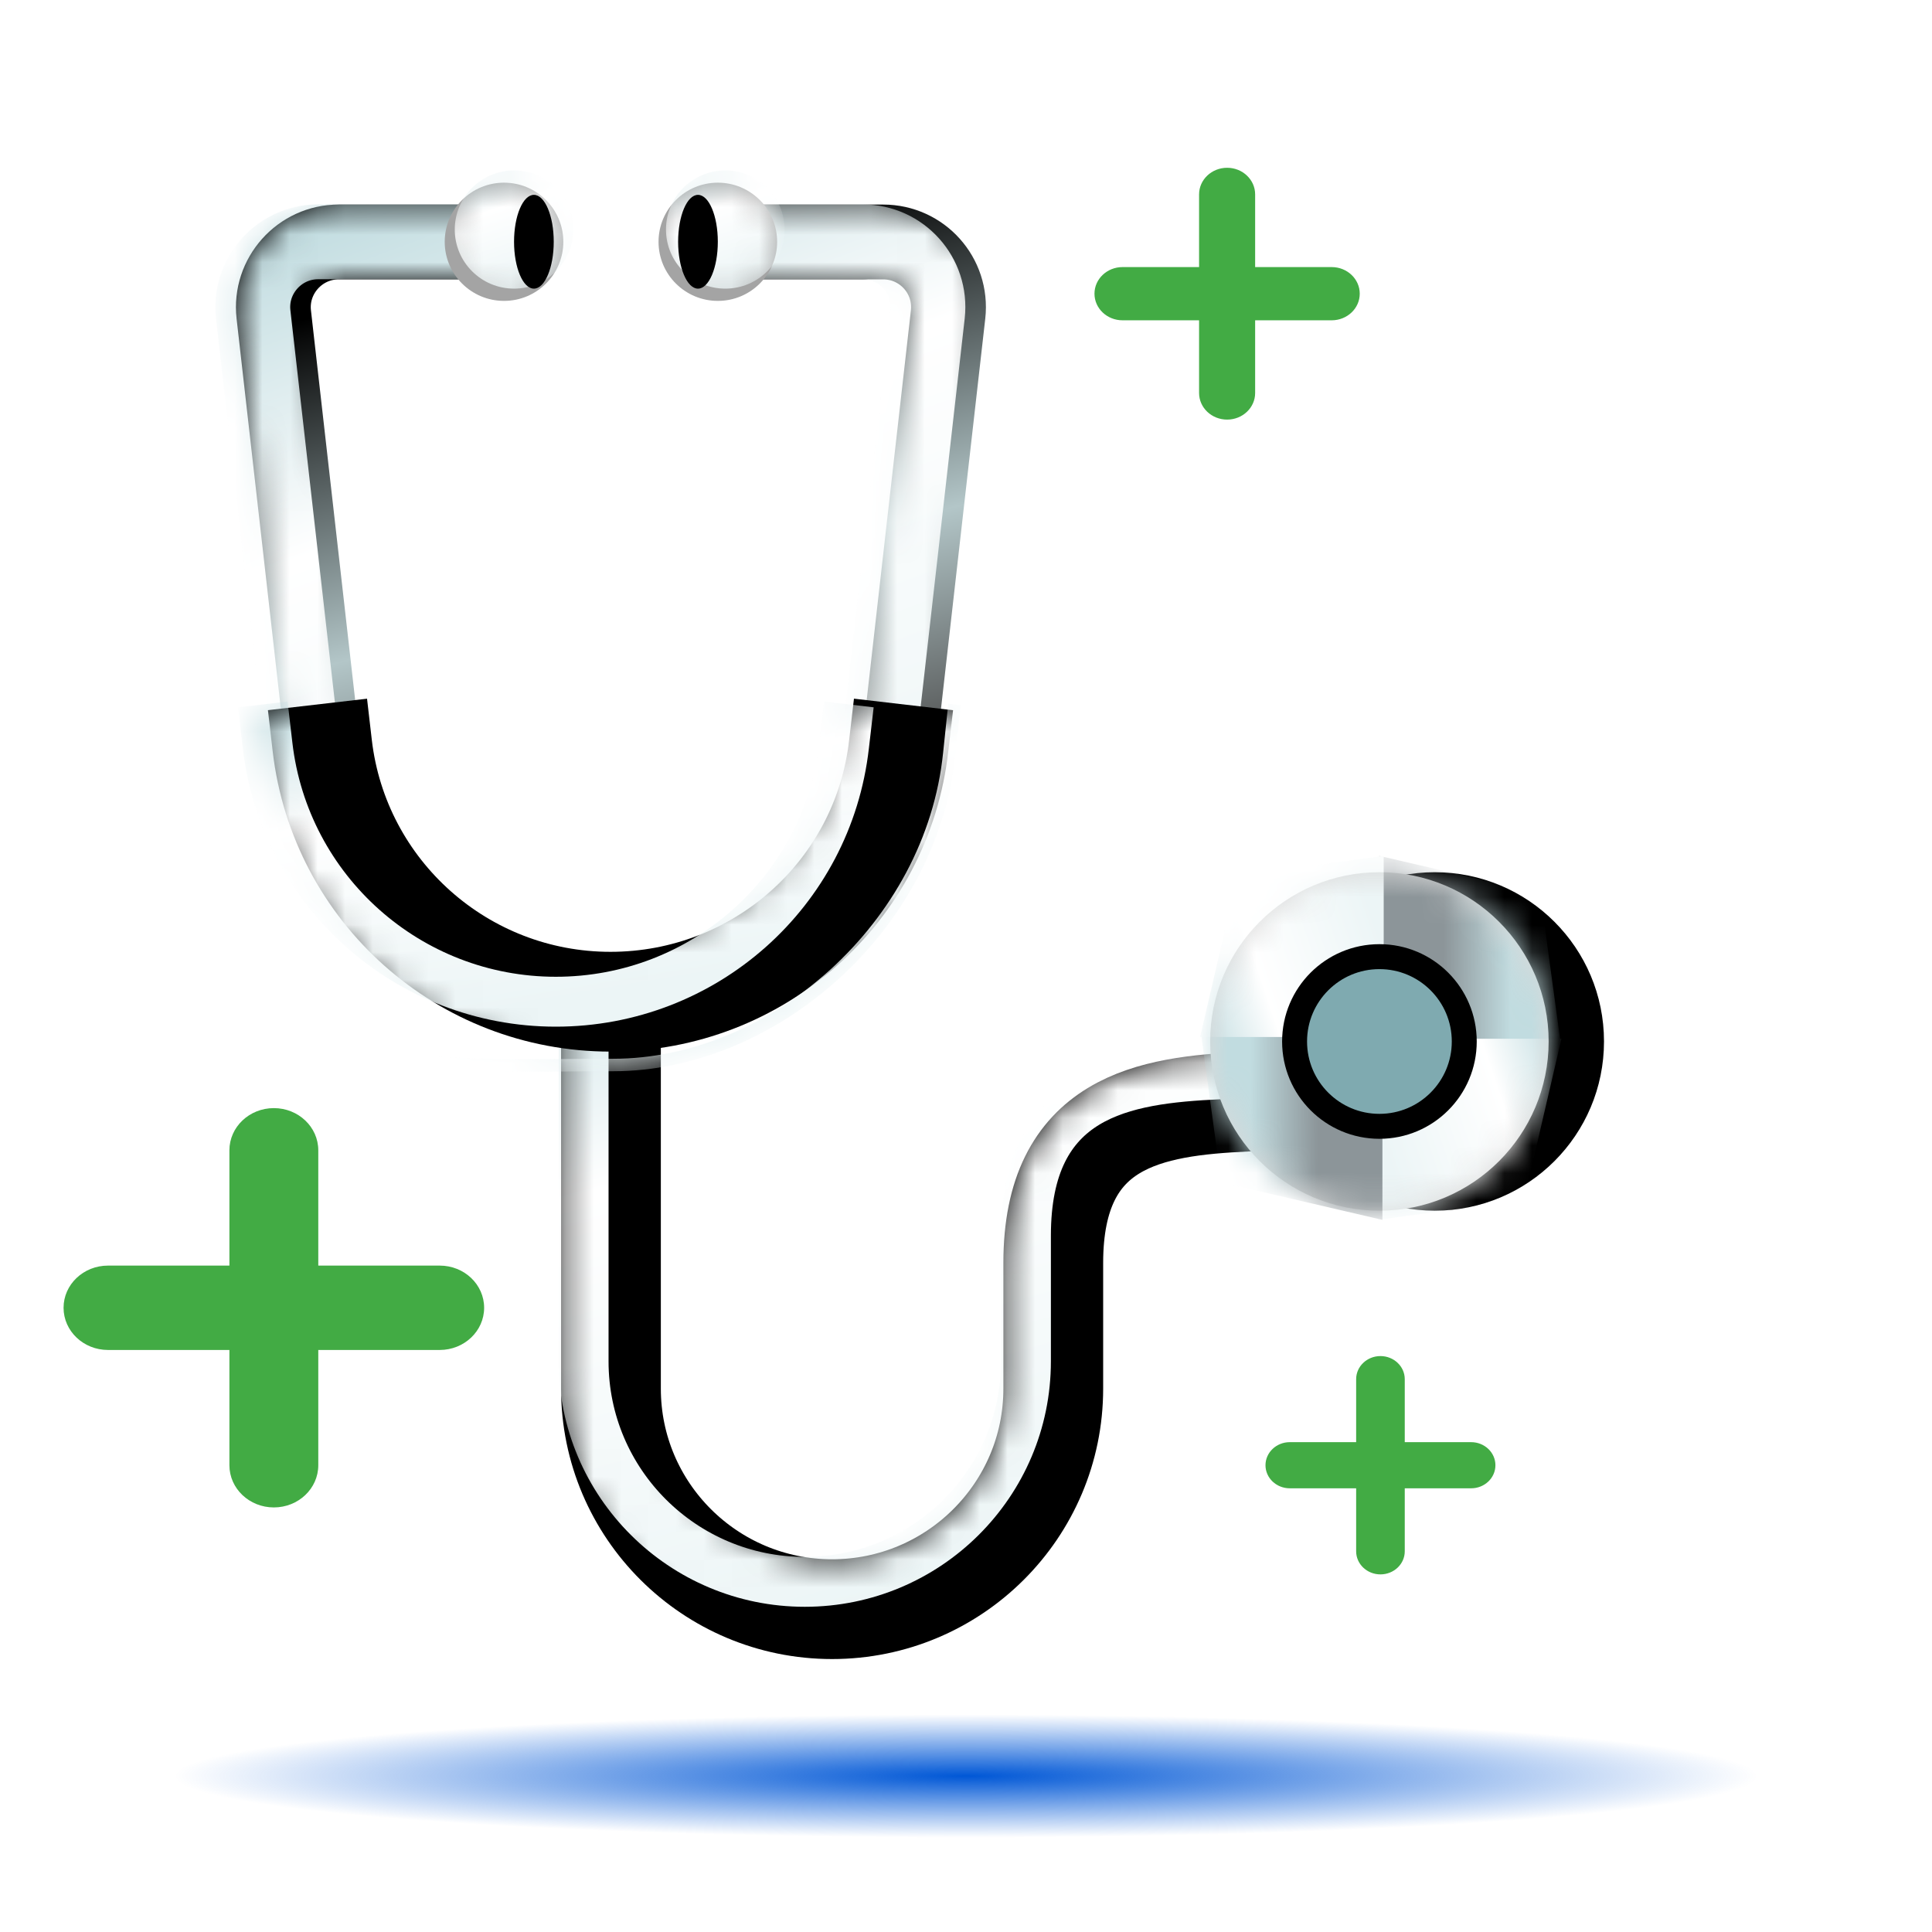
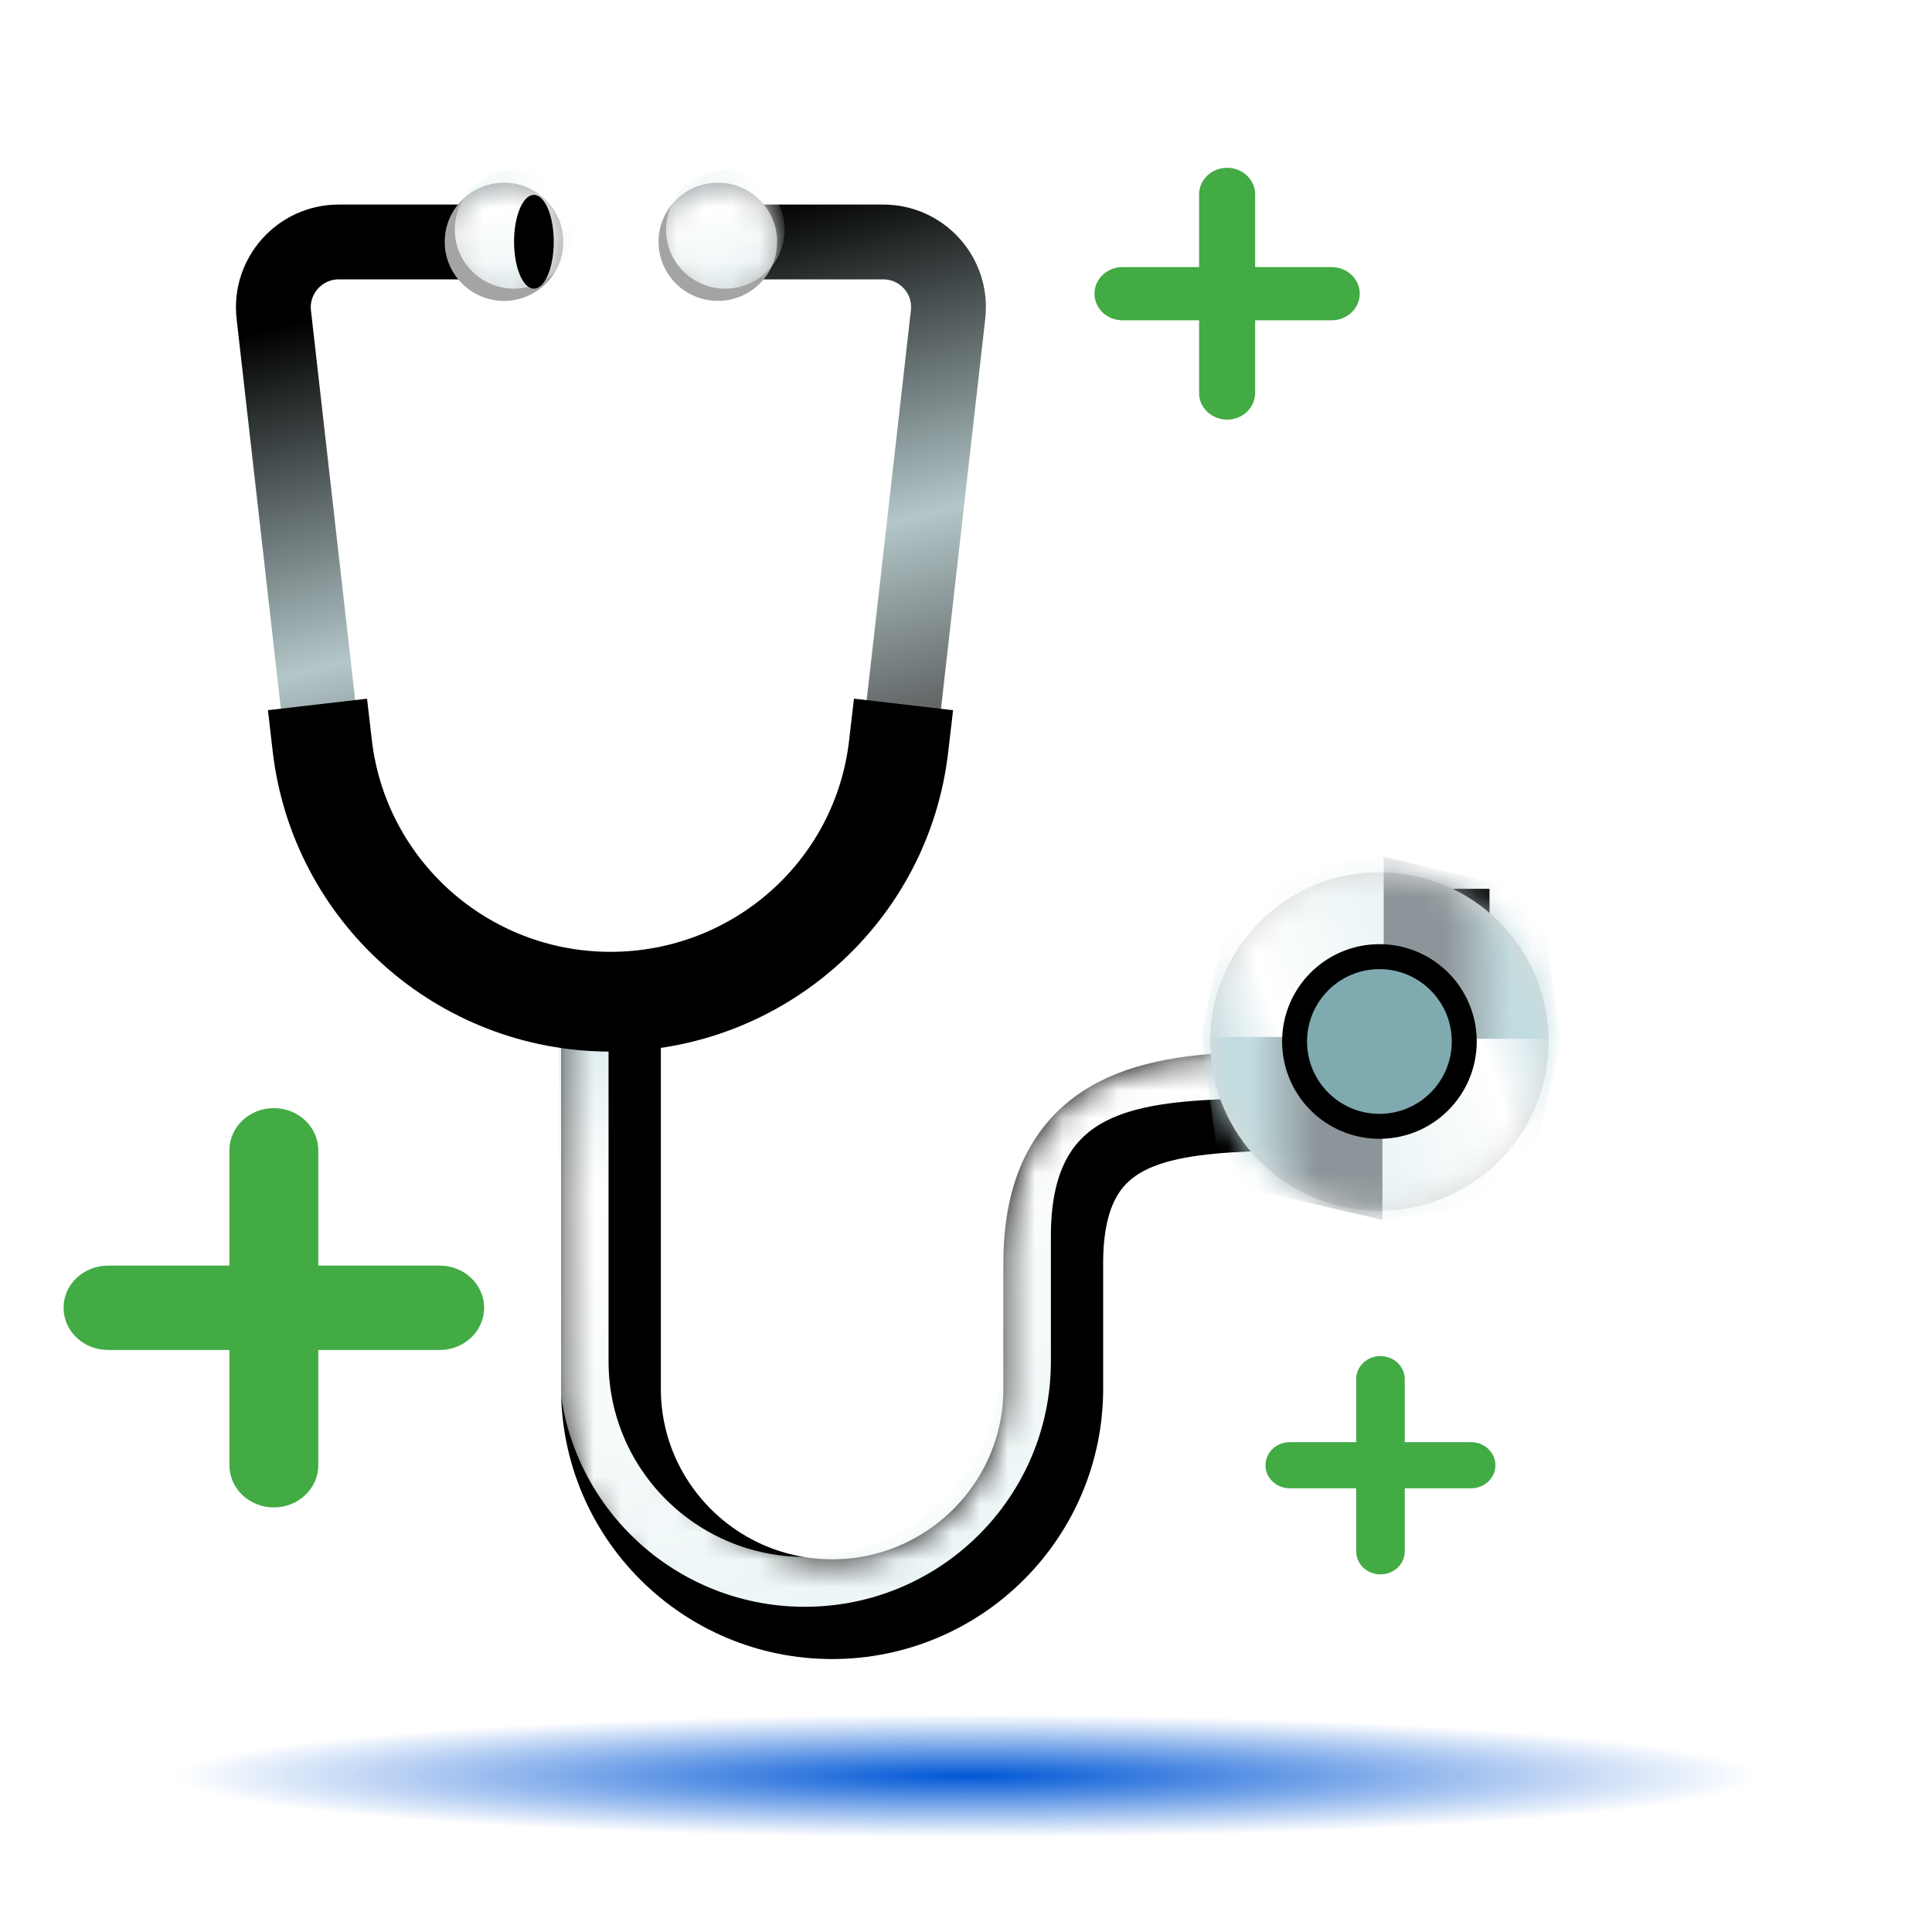
<svg xmlns="http://www.w3.org/2000/svg" width="70" height="70" viewBox="0 0 70 70" fill="none">
  <g clip-path="url(#clip0_26514_67989)">
    <g filter="url(#filter0_f_26514_67989)">
      <path d="M35 66.58C53.471 66.58 68.445 65.581 68.445 64.349C68.445 63.117 53.471 62.119 35 62.119C16.529 62.119 1.556 63.117 1.556 64.349C1.556 65.581 16.529 66.58 35 66.58Z" fill="url(#paint0_radial_26514_67989)" />
    </g>
    <path d="M26.432 8.767H31.999C33.41 8.767 34.508 9.987 34.351 11.394L32.579 27.01C31.983 32.31 27.483 36.296 22.135 36.296C16.788 36.296 12.303 32.294 11.691 27.01L9.919 11.394C9.762 10.002 10.86 8.767 12.271 8.767H18.262" stroke="url(#paint1_linear_26514_67989)" stroke-width="2.711" stroke-miterlimit="10" />
    <mask id="mask0_26514_67989" style="mask-type:alpha" maskUnits="userSpaceOnUse" x="8" y="7" width="28" height="31">
-       <path d="M26.432 8.762H31.999C33.41 8.762 34.508 9.982 34.351 11.389L32.579 27.005C31.983 32.305 27.483 36.291 22.135 36.291C16.788 36.291 12.303 32.289 11.691 27.005L9.919 11.389C9.762 9.997 10.86 8.762 12.271 8.762H18.262" stroke="url(#paint2_linear_26514_67989)" stroke-width="2.711" stroke-miterlimit="10" />
-     </mask>
+       </mask>
    <g mask="url(#mask0_26514_67989)">
      <path d="M25.687 8.762H31.254C32.665 8.762 33.763 9.982 33.606 11.389L31.834 27.005C31.238 32.305 26.738 36.291 21.39 36.291C16.043 36.291 11.558 32.289 10.946 27.005L9.174 11.389C9.017 9.997 10.115 8.762 11.526 8.762H17.517" stroke="url(#paint3_linear_26514_67989)" stroke-width="2.711" stroke-miterlimit="10" />
    </g>
    <path d="M18.262 10.902C19.448 10.902 20.41 9.943 20.41 8.761C20.41 7.578 19.448 6.619 18.262 6.619C17.075 6.619 16.113 7.578 16.113 8.761C16.113 9.943 17.075 10.902 18.262 10.902Z" fill="#A4A4A4" />
    <mask id="mask1_26514_67989" style="mask-type:alpha" maskUnits="userSpaceOnUse" x="16" y="6" width="5" height="5">
      <path d="M18.262 10.899C19.448 10.899 20.41 9.94 20.41 8.757C20.41 7.574 19.448 6.615 18.262 6.615C17.075 6.615 16.113 7.574 16.113 8.757C16.113 9.94 17.075 10.899 18.262 10.899Z" fill="#A4A4A4" />
    </mask>
    <g mask="url(#mask1_26514_67989)">
      <path d="M18.625 10.458C19.811 10.458 20.773 9.499 20.773 8.317C20.773 7.134 19.811 6.175 18.625 6.175C17.438 6.175 16.477 7.134 16.477 8.317C16.477 9.499 17.438 10.458 18.625 10.458Z" fill="url(#paint4_linear_26514_67989)" />
    </g>
    <path d="M26.009 10.902C27.195 10.902 28.157 9.943 28.157 8.761C28.157 7.578 27.195 6.619 26.009 6.619C24.822 6.619 23.86 7.578 23.86 8.761C23.86 9.943 24.822 10.902 26.009 10.902Z" fill="#A4A4A4" />
    <mask id="mask2_26514_67989" style="mask-type:alpha" maskUnits="userSpaceOnUse" x="23" y="6" width="6" height="5">
      <path d="M26.009 10.899C27.195 10.899 28.157 9.94 28.157 8.757C28.157 7.574 27.195 6.615 26.009 6.615C24.822 6.615 23.86 7.574 23.86 8.757C23.86 9.94 24.822 10.899 26.009 10.899Z" fill="#A4A4A4" />
    </mask>
    <g mask="url(#mask2_26514_67989)">
      <path d="M26.278 10.458C27.465 10.458 28.427 9.499 28.427 8.317C28.427 7.134 27.465 6.175 26.278 6.175C25.092 6.175 24.13 7.134 24.13 8.317C24.13 9.499 25.092 10.458 26.278 10.458Z" fill="url(#paint5_linear_26514_67989)" />
    </g>
    <path d="M19.344 10.458C19.741 10.458 20.063 9.697 20.063 8.759C20.063 7.82 19.741 7.06 19.344 7.06C18.947 7.06 18.625 7.82 18.625 8.759C18.625 9.697 18.947 10.458 19.344 10.458Z" fill="black" />
-     <path d="M25.289 10.458C25.686 10.458 26.008 9.697 26.008 8.759C26.008 7.82 25.686 7.06 25.289 7.06C24.892 7.06 24.57 7.82 24.57 8.759C24.57 9.697 24.892 10.458 25.289 10.458Z" fill="black" />
    <path d="M22.136 36.292V50.315C22.136 54.723 25.727 58.303 30.149 58.303C34.571 58.303 38.162 54.723 38.162 50.315V45.758C38.162 35.464 52.16 43.624 52.16 36.292V32.204" stroke="black" stroke-width="3.615" stroke-miterlimit="10" />
    <mask id="mask3_26514_67989" style="mask-type:alpha" maskUnits="userSpaceOnUse" x="20" y="29" width="34" height="32">
      <path d="M22.136 36.289V50.311C22.136 54.719 25.727 58.299 30.149 58.299C34.571 58.299 38.162 54.719 38.162 50.311V45.754C38.162 35.461 52.16 43.621 52.16 36.289V29.43" stroke="#7FAAB0" stroke-width="3.615" stroke-miterlimit="10" />
    </mask>
    <g mask="url(#mask3_26514_67989)">
      <path d="M21.145 35.303V49.325C21.145 53.734 24.737 57.313 29.159 57.313C33.581 57.313 37.172 53.734 37.172 49.325V44.769C37.172 34.475 51.17 42.635 51.17 35.303V32.282" stroke="url(#paint6_linear_26514_67989)" stroke-width="1.808" stroke-miterlimit="10" />
    </g>
    <path d="M32.736 25.523L32.563 27.009C31.968 32.308 27.467 36.294 22.119 36.294C16.772 36.294 12.287 32.292 11.675 27.009L11.503 25.523" stroke="black" stroke-width="3.615" stroke-miterlimit="10" />
    <mask id="mask4_26514_67989" style="mask-type:alpha" maskUnits="userSpaceOnUse" x="9" y="25" width="26" height="14">
      <path d="M32.736 25.523L32.563 27.009C31.968 32.308 27.467 36.294 22.119 36.294C16.772 36.294 12.287 32.292 11.675 27.009L11.503 25.523" stroke="#7FAAB0" stroke-width="4.519" stroke-miterlimit="10" />
    </mask>
    <g mask="url(#mask4_26514_67989)">
-       <path d="M34.582 25.523L34.396 27.292C33.755 33.604 27.98 38.587 22.221 38.587C16.462 38.587 8.069 39.189 7.41 32.896L5.864 29.206" stroke="url(#paint7_linear_26514_67989)" stroke-width="0.452" stroke-miterlimit="10" />
-       <path d="M30.756 25.523L30.583 27.009C29.987 32.308 25.486 36.294 20.139 36.294C14.791 36.294 10.306 32.292 9.695 27.009L9.522 25.523" stroke="url(#paint8_linear_26514_67989)" stroke-width="1.808" stroke-miterlimit="10" />
-     </g>
-     <circle cx="51.984" cy="37.734" r="6.132" fill="black" />
+       </g>
    <circle cx="49.978" cy="37.734" r="6.132" fill="#D9D9D9" />
    <mask id="mask5_26514_67989" style="mask-type:alpha" maskUnits="userSpaceOnUse" x="43" y="31" width="14" height="13">
      <circle cx="49.978" cy="37.734" r="6.132" fill="#D9D9D9" />
    </mask>
    <g mask="url(#mask5_26514_67989)">
      <path d="M49.967 31.007V37.66H56.529L55.805 32.365L49.967 31.007Z" fill="url(#paint9_linear_26514_67989)" />
      <path d="M56.574 37.636L49.922 37.636L49.922 44.199L55.217 43.474L56.574 37.636Z" fill="url(#paint10_linear_26514_67989)" />
      <path d="M50.088 44.199V37.546H43.526L44.25 42.841L50.088 44.199Z" fill="url(#paint11_linear_26514_67989)" />
      <path d="M43.481 37.572L50.134 37.572L50.134 31.01L44.839 31.735L43.481 37.572Z" fill="url(#paint12_linear_26514_67989)" />
    </g>
    <circle cx="49.979" cy="37.735" r="3.074" fill="#7FAAB0" stroke="black" stroke-width="0.904" />
    <path d="M45.476 7.043C45.476 6.511 45.021 6.079 44.461 6.079C43.9 6.079 43.445 6.511 43.445 7.043V9.677H40.671C40.11 9.677 39.655 10.109 39.655 10.641C39.655 11.174 40.11 11.605 40.671 11.605H43.445V14.239C43.445 14.772 43.9 15.203 44.461 15.203C45.021 15.203 45.476 14.772 45.476 14.239V11.605H48.25C48.811 11.605 49.266 11.174 49.266 10.641C49.266 10.109 48.811 9.677 48.25 9.677H45.476V7.043Z" fill="#42AB44" />
    <path d="M11.532 41.678C11.532 40.834 10.811 40.149 9.922 40.149C9.033 40.149 8.312 40.834 8.312 41.678V45.855H3.913C3.024 45.855 2.303 46.539 2.303 47.383C2.303 48.227 3.024 48.912 3.913 48.912H8.312V53.088C8.312 53.933 9.033 54.617 9.922 54.617C10.811 54.617 11.532 53.933 11.532 53.088V48.912H15.931C16.821 48.912 17.541 48.227 17.541 47.383C17.541 46.539 16.821 45.855 15.931 45.855H11.532V41.678Z" fill="#42AB44" />
    <path d="M50.897 49.969C50.897 49.508 50.502 49.133 50.016 49.133C49.53 49.133 49.136 49.508 49.136 49.969V52.252H46.731C46.245 52.252 45.851 52.627 45.851 53.088C45.851 53.55 46.245 53.924 46.731 53.924H49.136V56.207C49.136 56.669 49.53 57.043 50.016 57.043C50.502 57.043 50.897 56.669 50.897 56.207V53.924H53.302C53.788 53.924 54.182 53.55 54.182 53.088C54.182 52.627 53.788 52.252 53.302 52.252H50.897V49.969Z" fill="#42AB44" />
  </g>
  <defs>
    <filter id="filter0_f_26514_67989" x="-0.649" y="59.914" width="71.297" height="8.87" filterUnits="userSpaceOnUse" color-interpolation-filters="sRGB">
      <feFlood flood-opacity="0" result="BackgroundImageFix" />
      <feBlend mode="normal" in="SourceGraphic" in2="BackgroundImageFix" result="shape" />
      <feGaussianBlur stdDeviation="1.102" result="effect1_foregroundBlur_26514_67989" />
    </filter>
    <radialGradient id="paint0_radial_26514_67989" cx="0" cy="0" r="1" gradientUnits="userSpaceOnUse" gradientTransform="translate(35 64.349) rotate(90) scale(2.231 28.662)">
      <stop stop-color="#0057D6" />
      <stop offset="1" stop-color="#0057D6" stop-opacity="0" />
    </radialGradient>
    <linearGradient id="paint1_linear_26514_67989" x1="22.135" y1="8.767" x2="27.329" y2="29.311" gradientUnits="userSpaceOnUse">
      <stop />
      <stop offset="0.583" stop-color="#B3C6C8" />
      <stop offset="1" stop-color="#494949" />
    </linearGradient>
    <linearGradient id="paint2_linear_26514_67989" x1="18.719" y1="1.741" x2="27.888" y2="1.798" gradientUnits="userSpaceOnUse">
      <stop stop-color="#BFCACF" />
      <stop offset="1" stop-color="#C1DCE0" />
    </linearGradient>
    <linearGradient id="paint3_linear_26514_67989" x1="18.07" y1="5.355" x2="28.588" y2="33.612" gradientUnits="userSpaceOnUse">
      <stop stop-color="#C1DCE0" />
      <stop offset="0.379" stop-color="white" />
      <stop offset="1" stop-color="#ECF5F6" />
    </linearGradient>
    <linearGradient id="paint4_linear_26514_67989" x1="18.042" y1="5.645" x2="19.53" y2="10.16" gradientUnits="userSpaceOnUse">
      <stop stop-color="#C1DCE0" />
      <stop offset="0.379" stop-color="white" />
      <stop offset="1" stop-color="#ECF5F6" />
    </linearGradient>
    <linearGradient id="paint5_linear_26514_67989" x1="25.695" y1="5.645" x2="27.184" y2="10.16" gradientUnits="userSpaceOnUse">
      <stop stop-color="#C1DCE0" />
      <stop offset="0.379" stop-color="white" />
      <stop offset="1" stop-color="#ECF5F6" />
    </linearGradient>
    <linearGradient id="paint6_linear_26514_67989" x1="32.083" y1="29.185" x2="39.579" y2="56.37" gradientUnits="userSpaceOnUse">
      <stop stop-color="#C1DCE0" />
      <stop offset="0.379" stop-color="white" />
      <stop offset="1" stop-color="#ECF5F6" />
    </linearGradient>
    <linearGradient id="paint7_linear_26514_67989" x1="16.325" y1="23.905" x2="18.577" y2="38.85" gradientUnits="userSpaceOnUse">
      <stop stop-color="#C1DCE0" />
      <stop offset="0.379" stop-color="white" />
      <stop offset="1" stop-color="#ECF5F6" />
    </linearGradient>
    <linearGradient id="paint8_linear_26514_67989" x1="17.257" y1="24.191" x2="19.311" y2="36.433" gradientUnits="userSpaceOnUse">
      <stop stop-color="#C1DCE0" />
      <stop offset="0.379" stop-color="white" />
      <stop offset="1" stop-color="#ECF5F6" />
    </linearGradient>
    <linearGradient id="paint9_linear_26514_67989" x1="52.331" y1="29.31" x2="54.791" y2="29.327" gradientUnits="userSpaceOnUse">
      <stop stop-color="#8C9599" />
      <stop offset="1" stop-color="#C1DCE0" />
    </linearGradient>
    <linearGradient id="paint10_linear_26514_67989" x1="57.398" y1="40.027" x2="50.409" y2="42.37" gradientUnits="userSpaceOnUse">
      <stop stop-color="#C1DCE0" />
      <stop offset="0.379" stop-color="white" />
      <stop offset="1" stop-color="#ECF5F6" />
    </linearGradient>
    <linearGradient id="paint11_linear_26514_67989" x1="47.723" y1="45.896" x2="45.264" y2="45.879" gradientUnits="userSpaceOnUse">
      <stop stop-color="#8C9599" />
      <stop offset="1" stop-color="#C1DCE0" />
    </linearGradient>
    <linearGradient id="paint12_linear_26514_67989" x1="42.658" y1="35.182" x2="49.647" y2="32.839" gradientUnits="userSpaceOnUse">
      <stop stop-color="#C1DCE0" />
      <stop offset="0.379" stop-color="white" />
      <stop offset="1" stop-color="#ECF5F6" />
    </linearGradient>
    <clipPath id="clip0_26514_67989">
      <rect width="70" height="70" fill="white" />
    </clipPath>
  </defs>
</svg>